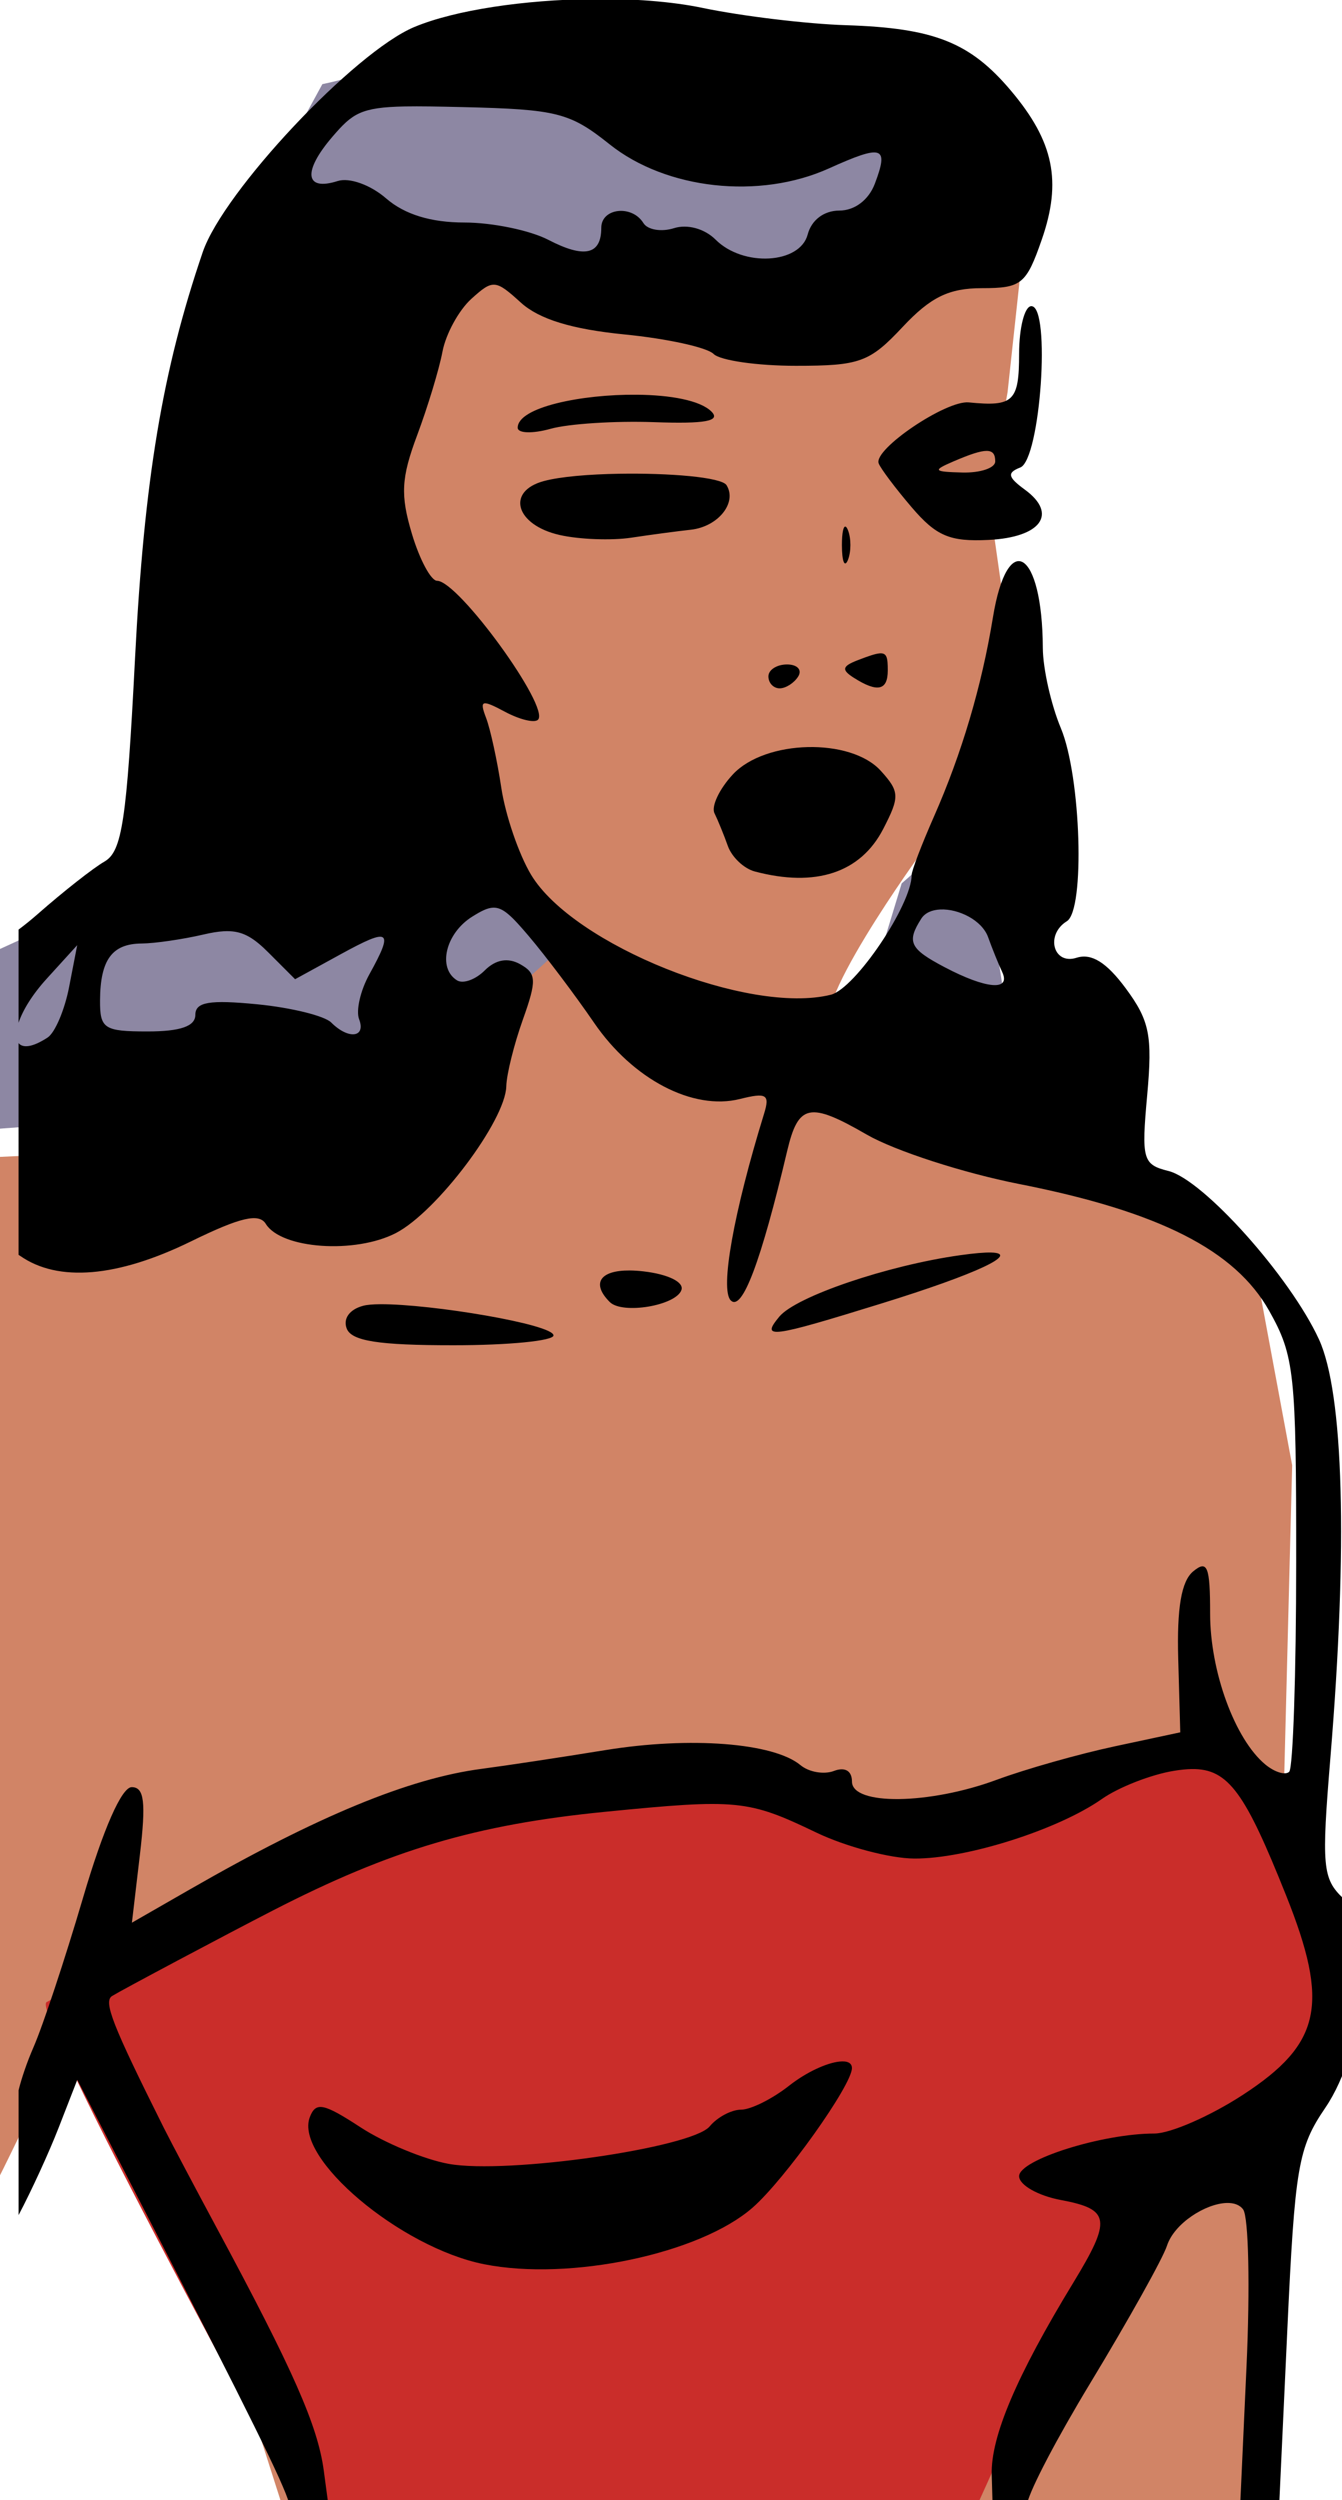
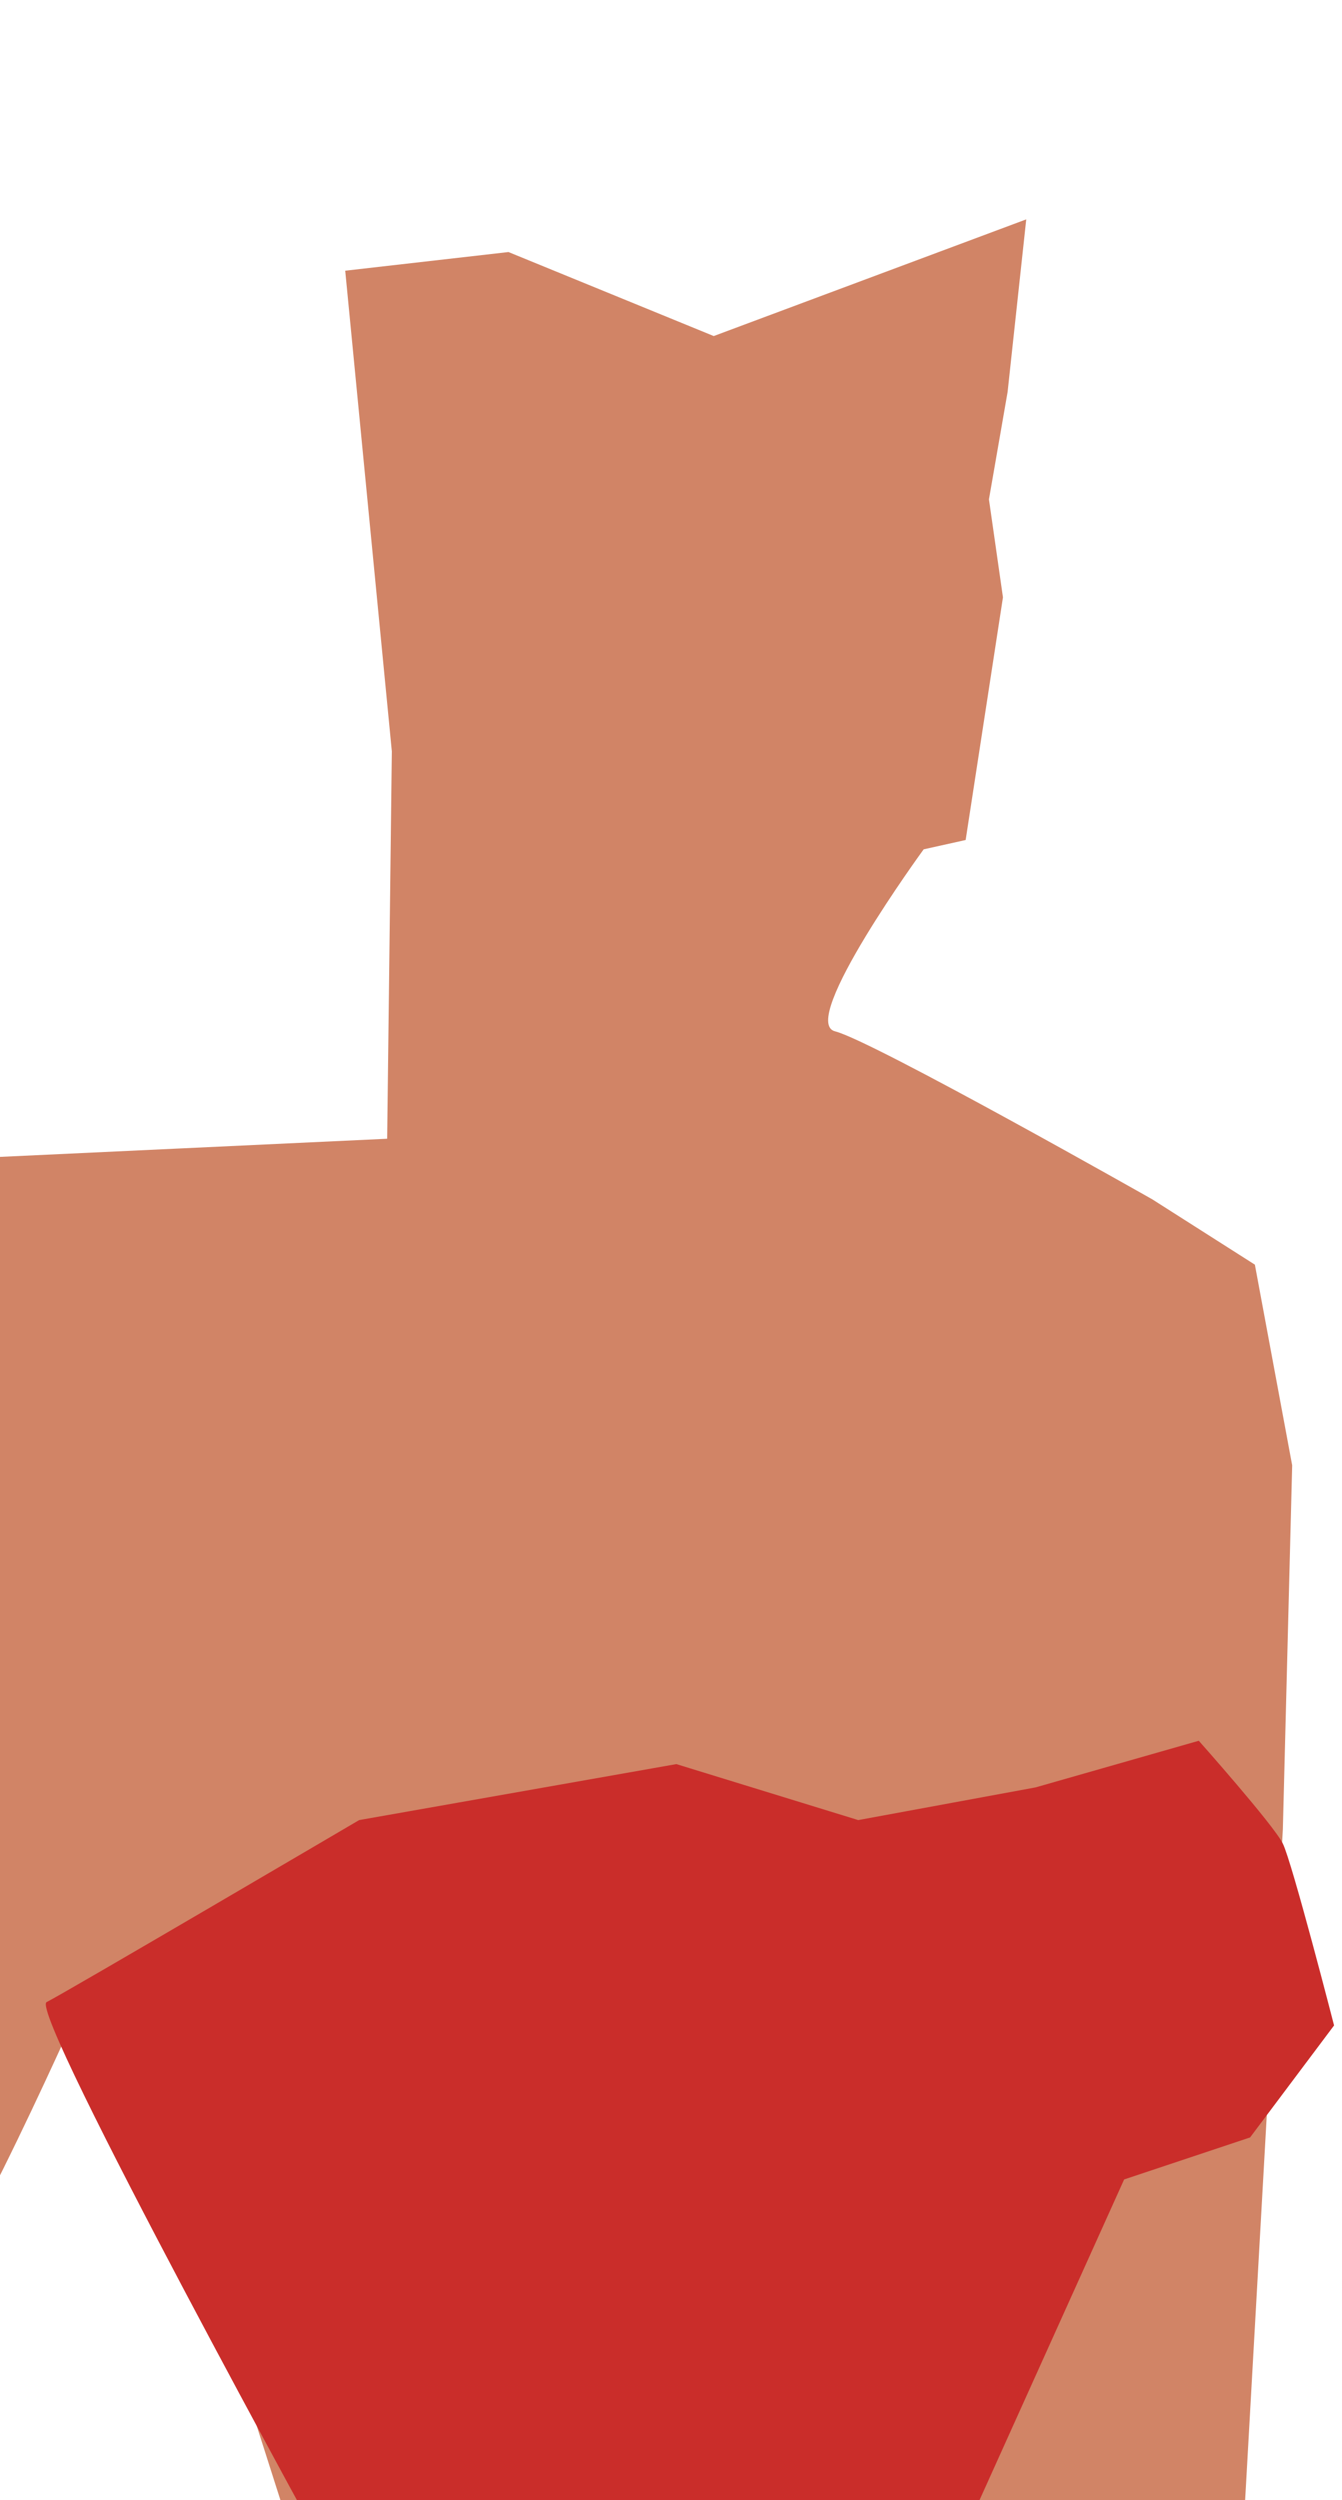
<svg xmlns="http://www.w3.org/2000/svg" xmlns:ns1="http://sodipodi.sourceforge.net/DTD/sodipodi-0.dtd" xmlns:ns2="http://www.inkscape.org/namespaces/inkscape" ns1:docname="Woman in red dress.svg" ns2:version="1.0 (4035a4fb49, 2020-05-01)" id="svg65" version="1.1" viewBox="0 0 29.789 55.469" height="55.469mm" width="29.789mm">
  <title id="title113">Woman in red dress</title>
  <defs id="defs59" />
  <ns1:namedview ns2:window-maximized="1" ns2:window-y="-9" ns2:window-x="-9" ns2:window-height="1001" ns2:window-width="1920" fit-margin-bottom="0" fit-margin-right="0" fit-margin-left="0" fit-margin-top="0" ns2:snap-global="false" showgrid="false" ns2:document-rotation="0" ns2:current-layer="layer1" ns2:document-units="mm" ns2:cy="155.74436" ns2:cx="-17.096615" ns2:zoom="2.5553385" ns2:pageshadow="2" ns2:pageopacity="0.0" borderopacity="1.0" bordercolor="#666666" pagecolor="#ffffff" id="base" />
  <g transform="translate(-261.96,14.26)" id="layer1" ns2:groupmode="layer" ns2:label="Lager 1">
    <path id="path940" d="m 263.72,30.263 c 0,0 -3.313,7.455 -3.52,6.316 -0.207,-1.139 -2.899,-24.953 -2.899,-24.953 l 13.253,-0.621 0.104,-8.594 -1.035,-10.665 3.624,-0.414 4.556,1.864 6.937,-2.589 -0.414,3.831 -0.414,2.381 0.311,2.174 -0.828,5.384 -0.932,0.207 c 0,0 -2.796,3.831 -1.967,4.038 0.828,0.207 7.041,3.727 7.041,3.727 l 2.278,1.45 0.828,4.452 -0.207,8.076 -0.932,16.567 -20.087,2.174 -2.381,-7.455 z" style="fill:#d18466;stroke:none;stroke-width:0.265px;stroke-linecap:butt;stroke-linejoin:miter;stroke-opacity:1;fill-opacity:1" />
    <path id="path115" d="m 269.415,42.792 c 0,0 -6.834,-12.425 -6.42,-12.632 0.414,-0.207 6.937,-4.038 6.937,-4.038 l 7.041,-1.242 4.038,1.242 3.935,-0.725 3.624,-1.035 c 0,0 1.657,1.864 1.864,2.278 0.207,0.414 1.139,4.038 1.139,4.038 l -1.864,2.485 -2.796,0.932 -3.831,8.49 z" style="fill:#ca2d2a;stroke:none;stroke-width:0.265px;stroke-linecap:butt;stroke-linejoin:miter;stroke-opacity:1;fill-opacity:1" />
-     <path transform="matrix(0.265,0,0,0.265,261.96,-14.26)" d="M 43.83 1.564 C 43.83 1.564 34.83 3.914 32.873 5.088 C 30.916 6.262 27.002 7.045 27.002 7.045 L 19.598 20.59 L 13.697 73.572 L 4.305 77.484 L -9.393 83.746 L -5.479 95.096 C 4.696 93.53 31.307 93.529 31.307 93.529 L 46.961 79.441 L 26.611 58.309 L 30.916 21.133 L 56.744 25.045 L 84.529 18.393 C 84.529 18.393 75.527 5.088 72.396 5.088 C 69.266 5.088 43.83 1.564 43.83 1.564 z M 81.789 68.484 L 75.527 73.963 L 72.789 82.963 L 85.312 91.182 L 81.789 68.484 z " style="fill:#8d87a3;fill-opacity:1;stroke:none;stroke-width:1px;stroke-linecap:butt;stroke-linejoin:miter;stroke-opacity:1" id="path942" />
-     <path ns1:nodetypes="sscssscccccsccsssscssssssssscssssscccsscccsssssssccsssccccccccscsssssssssssssscccscssccccsscssssssscsssssscssssssscssssssssssscsssssssssssssssssssssssssssssssssssssssssscsssccsssssssssssscscssssssssssscscssssscssssssssssssssssssssscssssssssss" transform="scale(0.265)" d="m 1038.1,-53.891 c -5.606,0.067 -11.432,0.906 -14.869,2.342 -5.007,2.092 -15.987,13.768 -17.719,18.842 -3.383,9.912 -4.907,19.055 -5.674,34.027 -0.696,13.585 -1.083,16.151 -2.555,17 -0.954,0.55 -3.467,2.526 -5.588,4.391 -0.554,0.487 -1.097,0.923 -1.611,1.307 v 7.799 c 0.339,-1.018 1.12,-2.327 2.361,-3.691 l 2.551,-2.805 -0.678,3.5 c -0.372,1.925 -1.182,3.83 -1.801,4.234 -1.274,0.833 -2.084,0.898 -2.434,0.465 V 51.25 c 0.048,0.033 0.083,0.049 0.133,0.084 3.175,2.224 8.155,1.802 14.309,-1.211 4.13,-2.022 5.697,-2.389 6.268,-1.465 1.296,2.097 7.482,2.532 10.898,0.766 3.421,-1.769 9.177,-9.415 9.246,-12.283 0.023,-1.001 0.648,-3.514 1.387,-5.584 1.175,-3.293 1.147,-3.873 -0.225,-4.641 -1.024,-0.573 -2.052,-0.393 -2.967,0.521 -0.77,0.77 -1.815,1.145 -2.32,0.832 -1.658,-1.025 -0.963,-3.94 1.272,-5.336 0.749,-0.468 1.276,-0.74 1.766,-0.752 0.816,-0.02 1.527,0.681 2.984,2.398 1.407,1.658 3.863,4.915 5.455,7.238 3.248,4.74 8.285,7.371 12.223,6.383 2.223,-0.558 2.517,-0.379 2.019,1.232 -2.547,8.246 -3.703,14.721 -2.791,15.633 0.951,0.951 2.523,-3.21 4.723,-12.506 0.935,-3.951 1.874,-4.146 6.666,-1.379 2.345,1.354 8.089,3.216 12.764,4.137 11.727,2.31 18.089,5.533 20.947,10.619 2.116,3.766 2.269,5.208 2.262,21.029 0,9.342 -0.267,17.246 -0.584,17.562 -0.316,0.317 -1.22,0.04 -2.008,-0.613 -2.543,-2.111 -4.617,-7.777 -4.617,-12.619 0,-3.969 -0.227,-4.533 -1.422,-3.541 -0.987,0.819 -1.369,3.06 -1.25,7.326 l 0.172,6.146 -5.5,1.176 c -3.025,0.647 -7.468,1.906 -9.875,2.797 -5.641,2.087 -12.125,2.168 -12.125,0.15 0,-0.9 -0.585,-1.244 -1.512,-0.889 -0.832,0.319 -2.093,0.101 -2.801,-0.486 -2.253,-1.87 -9.241,-2.41 -16.322,-1.262 -3.775,0.612 -8.44,1.318 -10.365,1.568 -6.093,0.793 -13.742,3.947 -24.408,10.068 l -4.908,2.816 0.668,-5.674 c 0.52,-4.428 0.371,-5.674 -0.684,-5.674 -0.841,0 -2.38,3.49 -4.074,9.25 -1.497,5.088 -3.366,10.727 -4.156,12.533 -0.542,1.24 -1.001,2.598 -1.246,3.594 v 10.453 c 1.07,-2.025 2.542,-5.226 3.361,-7.33 l 1.557,-4 5.922,11.5 c 8.395,16.308 11.384,22.336 11.811,23.932 h 3.277 l -0.365,-2.719 c -0.506,-3.754 -2.55,-8.386 -8.914,-20.213 -1.924,-3.575 -3.946,-7.4 -4.496,-8.5 -4.31,-8.623 -5.066,-10.553 -4.318,-11.016 0.825,-0.51 9.394,-5.064 13.475,-7.162 9.87,-5.073 17.004,-7.191 27.832,-8.26 11.075,-1.093 11.956,-1.006 17.668,1.734 2.475,1.187 6.173,2.17 8.217,2.182 4.356,0.026 12.048,-2.415 15.709,-4.984 1.417,-0.994 4.149,-2.059 6.074,-2.367 0.526,-0.084 1.008,-0.136 1.453,-0.143 3.118,-0.048 4.516,2.096 7.902,10.561 3.657,9.141 2.947,12.44 -3.596,16.705 -2.742,1.788 -6.085,3.25 -7.43,3.25 -4.365,0 -11.33,2.196 -11.33,3.572 0,0.735 1.574,1.633 3.5,1.994 4.137,0.776 4.264,1.627 1.031,6.934 -4.749,7.796 -6.916,12.892 -6.826,16.061 l 0.068,2.371 h 2.908 c 0.295,-1.235 2.478,-5.41 5.287,-10.049 3.19,-5.269 6.077,-10.437 6.414,-11.482 0.61,-1.888 3.249,-3.545 5.016,-3.588 0.589,-0.014 1.081,0.151 1.369,0.547 0.457,0.627 0.583,6.541 0.281,13.141 l -0.523,11.432 h 3.268 l 0.67,-14.432 c 0.635,-13.713 0.907,-15.313 3.176,-18.643 3.405,-4.997 4.253,-14.928 1.498,-17.557 -1.722,-1.643 -1.815,-2.678 -1.06,-11.801 1.464,-17.722 1.112,-30.494 -0.965,-35 -2.414,-5.238 -9.67,-13.351 -12.598,-14.086 -2.162,-0.543 -2.276,-0.951 -1.785,-6.365 0.451,-4.971 0.198,-6.228 -1.795,-8.924 -1.615,-2.184 -2.869,-2.964 -4.127,-2.564 -1.951,0.619 -2.624,-1.937 -0.807,-3.061 1.533,-0.947 1.187,-12.116 -0.5,-16.154 -0.825,-1.974 -1.506,-4.998 -1.514,-6.719 -0.038,-8.236 -2.962,-10.019 -4.182,-2.549 -0.937,5.74 -2.608,11.381 -4.936,16.66 -1.028,2.332 -1.869,4.532 -1.869,4.891 0,2.502 -4.732,9.515 -6.764,10.025 -6.859,1.722 -21.587,-4.169 -25.117,-10.047 -1.026,-1.709 -2.146,-4.98 -2.49,-7.27 -0.344,-2.289 -0.92,-4.93 -1.279,-5.867 -0.571,-1.488 -0.37,-1.552 1.584,-0.506 1.23,0.658 2.475,0.959 2.766,0.668 1.033,-1.033 -6.667,-11.633 -8.451,-11.633 -0.512,0 -1.462,-1.768 -2.109,-3.93 -0.973,-3.249 -0.899,-4.679 0.436,-8.25 0.888,-2.376 1.845,-5.53 2.125,-7.01 0.28,-1.479 1.368,-3.465 2.416,-4.414 1.81,-1.638 2.018,-1.623 4.144,0.309 1.536,1.395 4.268,2.233 8.695,2.67 3.551,0.35 6.904,1.084 7.451,1.631 0.547,0.547 3.648,0.994 6.893,0.994 5.364,0 6.174,-0.295 8.943,-3.25 2.343,-2.5 3.876,-3.25 6.644,-3.25 3.309,0 3.713,-0.327 5.012,-4.064 1.694,-4.877 1.009,-8.203 -2.561,-12.445 -3.426,-4.071 -6.439,-5.27 -13.838,-5.508 -3.3,-0.106 -8.7,-0.757 -12,-1.445 -2.645,-0.551 -5.929,-0.789 -9.293,-0.748 z m -15.658,8.992 c 1.239,-0.023 2.814,0.006 4.873,0.055 7.874,0.187 8.95,0.461 12.279,3.117 4.744,3.785 12.544,4.641 18.363,2.018 4.517,-2.037 5.04,-1.862 3.852,1.279 -0.515,1.361 -1.691,2.25 -2.977,2.25 -1.285,0 -2.332,0.791 -2.648,2 -0.647,2.473 -5.407,2.74 -7.715,0.432 -0.919,-0.918 -2.365,-1.316 -3.488,-0.959 -1.055,0.335 -2.209,0.141 -2.562,-0.432 -0.958,-1.55 -3.525,-1.258 -3.525,0.4 0,2.26 -1.406,2.579 -4.436,1.008 -1.536,-0.797 -4.697,-1.449 -7.025,-1.449 -2.807,0 -5.015,-0.678 -6.555,-2.014 -1.315,-1.141 -3.079,-1.773 -4.068,-1.459 -2.75,0.873 -2.942,-0.796 -0.428,-3.719 1.649,-1.917 2.342,-2.458 6.061,-2.527 z m 52.478,16.719 c -0.565,0 -1.027,1.8 -1.027,4 0,3.973 -0.477,4.433 -4.213,4.059 -1.901,-0.191 -7.973,3.907 -7.553,5.098 0.147,0.416 1.391,2.072 2.766,3.682 2.06,2.411 3.194,2.893 6.438,2.734 4.402,-0.215 5.823,-2.177 3.047,-4.207 -1.437,-1.051 -1.513,-1.418 -0.387,-1.857 1.692,-0.66 2.576,-13.508 0.93,-13.508 z m -33.047,7.416 c -4.631,-0.044 -9.98,1.047 -9.98,2.764 0,0.472 1.237,0.513 2.75,0.09 1.512,-0.423 5.412,-0.674 8.664,-0.557 4.29,0.154 5.612,-0.089 4.816,-0.885 -0.951,-0.951 -3.472,-1.386 -6.25,-1.412 z m 29.295,4.703 c 0.534,0 0.725,0.294 0.725,0.881 0,0.55 -1.238,0.968 -2.75,0.93 -2.437,-0.062 -2.522,-0.168 -0.75,-0.93 1.366,-0.587 2.242,-0.881 2.775,-0.881 z m -30.793,1.914 c -2.498,0.043 -4.899,0.24 -6.279,0.609 -3.201,0.857 -2.382,3.681 1.31,4.518 1.643,0.372 4.336,0.474 5.986,0.227 1.65,-0.248 3.9,-0.548 5,-0.668 2.287,-0.25 3.903,-2.26 2.996,-3.727 -0.419,-0.678 -4.851,-1.031 -9.014,-0.959 z m 18.982,4.428 c -0.18,-0.062 -0.307,0.512 -0.307,1.539 0,1.375 0.226,1.937 0.504,1.25 0.277,-0.688 0.277,-1.812 0,-2.5 -0.069,-0.171 -0.135,-0.266 -0.195,-0.289 z m 2.848,10.611 c -0.371,0.031 -0.942,0.232 -1.815,0.566 -1.329,0.51 -1.396,0.81 -0.332,1.484 1.971,1.25 2.834,1.06 2.834,-0.623 0,-1.058 -0.068,-1.479 -0.688,-1.428 z m -7.752,0.928 c -0.858,0 -1.56,0.45 -1.56,1 0,0.55 0.424,1 0.941,1 0.518,0 1.219,-0.45 1.559,-1 0.34,-0.55 -0.082,-1 -0.94,-1 z m 1.732,6.918 c -2.444,0.058 -4.911,0.831 -6.268,2.287 -1.13,1.213 -1.824,2.675 -1.541,3.25 0.283,0.575 0.787,1.807 1.119,2.74 0.332,0.933 1.344,1.894 2.25,2.135 5.102,1.355 8.866,0.113 10.76,-3.549 1.4,-2.707 1.383,-3.129 -0.195,-4.873 -1.261,-1.394 -3.681,-2.049 -6.125,-1.99 z m 11.111,13.596 c 1.515,-0.067 3.488,0.886 4.004,2.328 0.326,0.912 0.855,2.221 1.176,2.908 0.75,1.608 -1.339,1.431 -4.834,-0.41 -2.91,-1.533 -3.184,-2.106 -1.947,-4.053 0.319,-0.502 0.913,-0.743 1.602,-0.773 z m -59.514,1.82 c 1.176,0.056 2.033,0.588 3.223,1.777 l 2.242,2.242 3.822,-2.094 c 4.144,-2.27 4.464,-2.045 2.397,1.689 -0.746,1.347 -1.134,3.035 -0.859,3.75 0.593,1.546 -0.89,1.725 -2.334,0.281 -0.561,-0.561 -3.35,-1.248 -6.199,-1.527 -4.001,-0.392 -5.182,-0.191 -5.182,0.883 0,0.956 -1.251,1.391 -4,1.391 -3.65,0 -4,-0.228 -3.984,-2.613 0.019,-3.386 1.008,-4.733 3.484,-4.75 1.1,-0.007 3.434,-0.347 5.186,-0.754 0.644,-0.15 1.192,-0.243 1.68,-0.271 0.183,-0.011 0.357,-0.012 0.525,-0.004 z m 63.787,26.902 c -0.553,-0.015 -1.42,0.056 -2.619,0.225 -6.089,0.854 -13.741,3.454 -15.143,5.143 -1.569,1.89 -0.788,1.789 8.533,-1.096 8.101,-2.507 11.623,-4.205 9.229,-4.271 z m -30.291,1.502 c -2.468,-0.017 -3.249,1.066 -1.674,2.641 1.059,1.059 5.576,0.297 6.006,-1.014 0.216,-0.658 -1.118,-1.311 -3.174,-1.551 -0.419,-0.049 -0.806,-0.074 -1.158,-0.076 z m -20.904,2.826 c -0.609,0.004 -1.097,0.044 -1.414,0.127 -1.147,0.3 -1.71,1.073 -1.391,1.906 0.402,1.048 2.654,1.402 8.93,1.402 4.616,0 8.393,-0.37 8.393,-0.822 0,-0.927 -10.254,-2.643 -14.518,-2.613 z m 38.904,63.402 c -0.128,-0.013 -0.273,-0.01 -0.432,0.006 -1.06,0.111 -2.749,0.865 -4.227,2.027 -1.398,1.1 -3.205,2 -4.014,2 -0.808,0 -1.993,0.631 -2.633,1.402 -1.494,1.799 -16.969,4.021 -21.855,3.137 -2.049,-0.371 -5.373,-1.747 -7.387,-3.061 -3.11,-2.028 -3.749,-2.157 -4.25,-0.852 -1.312,3.42 7.575,10.916 14.6,12.314 7.173,1.428 18.081,-0.872 22.496,-4.744 2.702,-2.37 8.315,-10.253 8.315,-11.678 0,-0.336 -0.23,-0.513 -0.613,-0.553 z" style="fill:#000000;stroke-width:1" id="path83" />
  </g>
</svg>